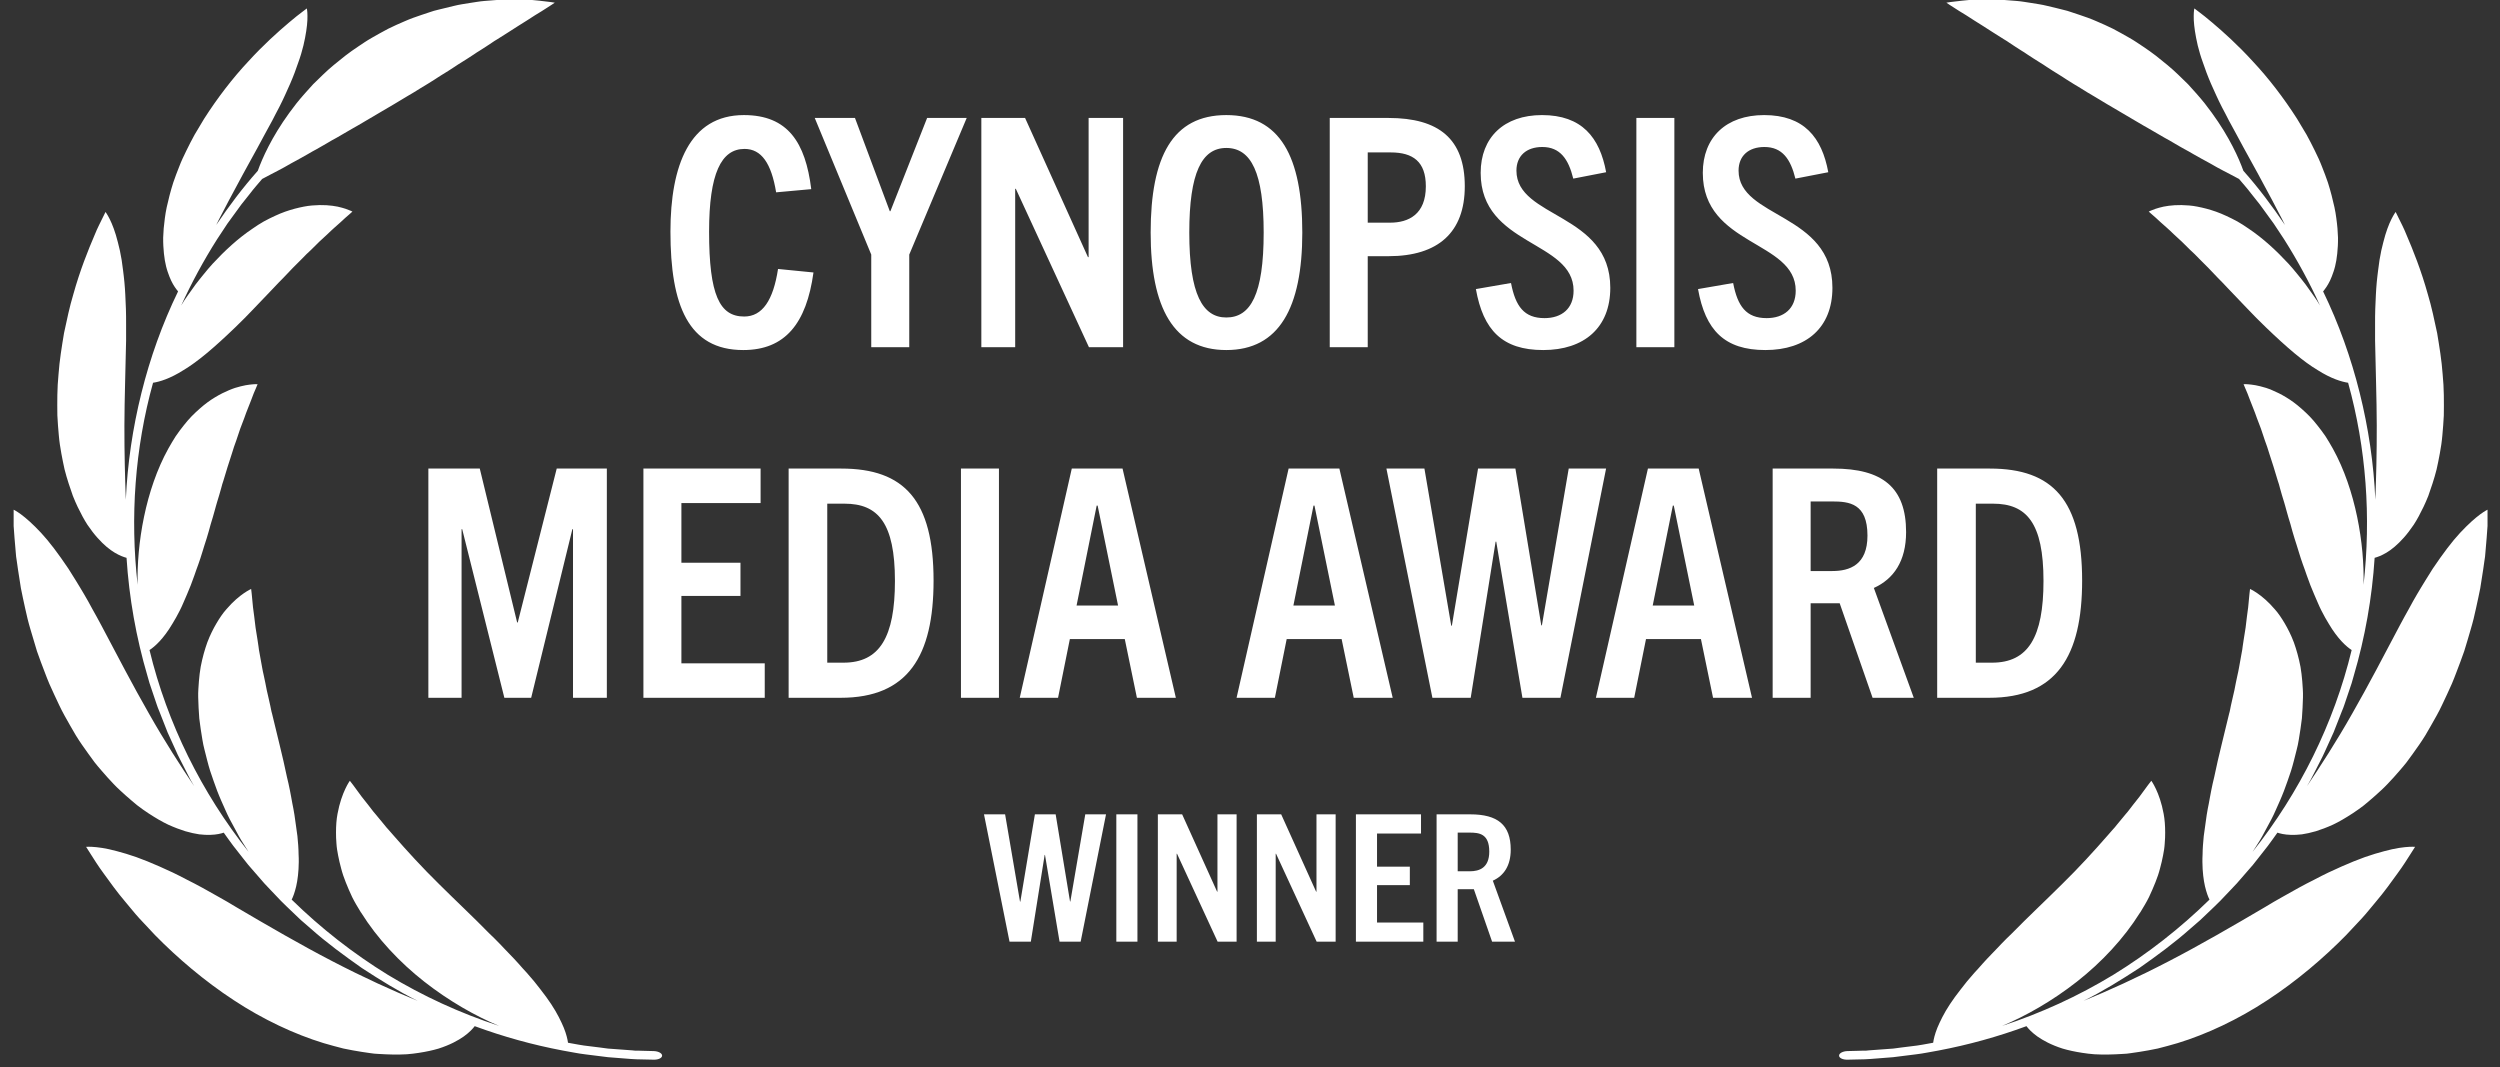
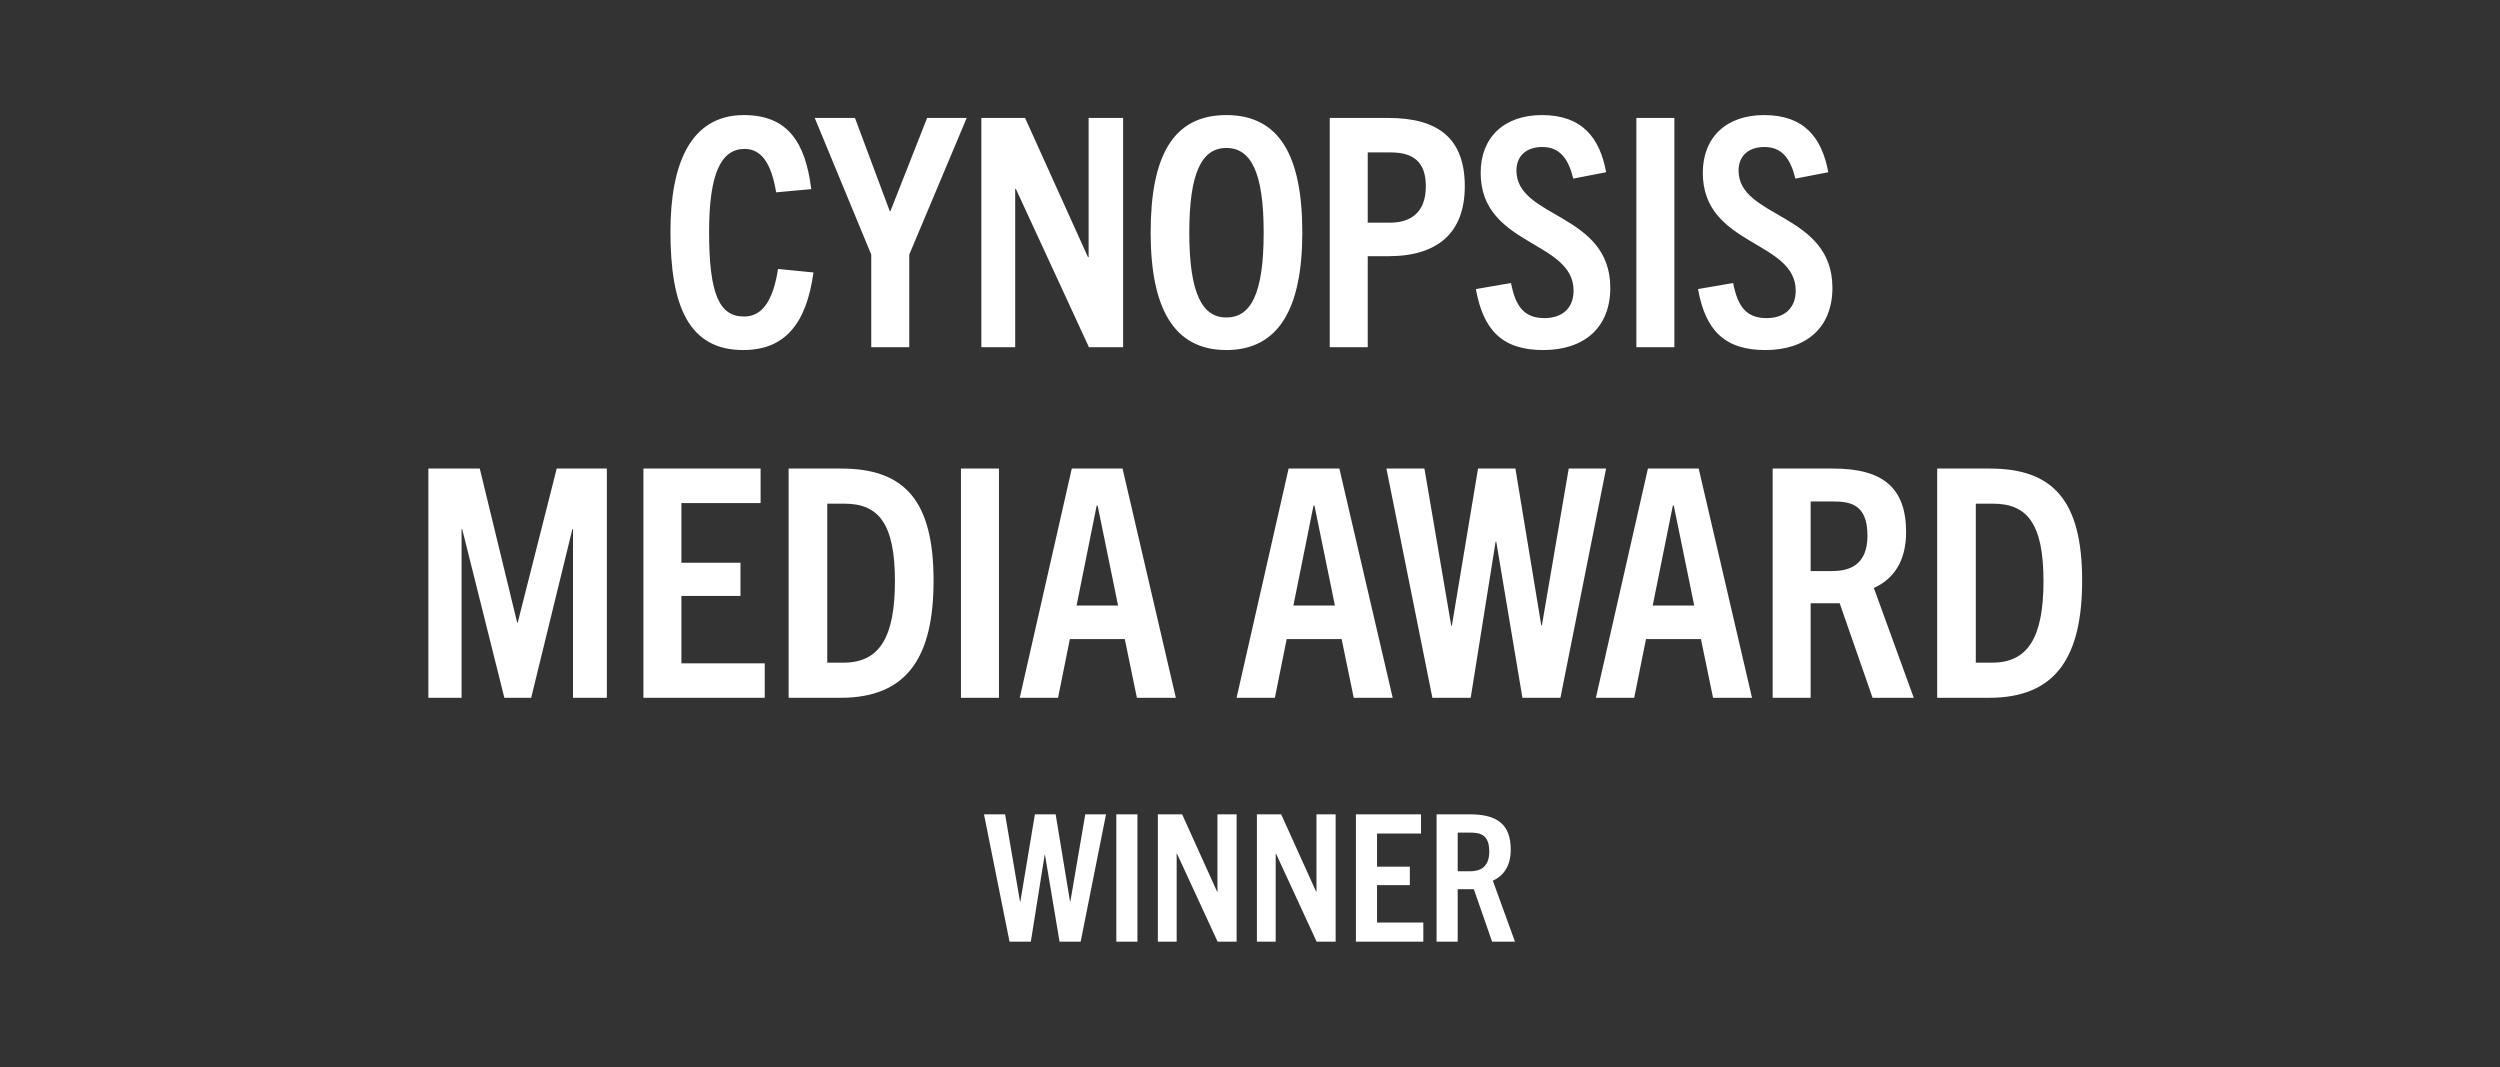
<svg xmlns="http://www.w3.org/2000/svg" width="164" height="70" viewBox="0 0 164 70" fill="none">
  <rect x="0" y="0" width="164" height="70" fill="#333333" stroke="none" />
  <g clip-path="url(#clip0_275_20)">
-     <path d="M23.695 59.875C24.747 61.562 26.213 63.127 27.831 64.396C29.448 65.664 31.188 66.653 32.741 67.299C30.193 66.467 27.744 65.344 25.451 63.953C23.171 62.551 21.047 60.888 19.134 59.014C19.227 58.834 19.331 58.555 19.43 58.142C19.523 57.734 19.593 57.199 19.599 56.548C19.599 56.385 19.599 56.216 19.587 56.036C19.587 55.855 19.576 55.663 19.564 55.465C19.541 55.07 19.494 54.645 19.419 54.186C19.36 53.714 19.285 53.214 19.174 52.685C19.145 52.551 19.122 52.417 19.099 52.272C19.07 52.132 19.046 51.987 19.017 51.841C18.959 51.55 18.895 51.254 18.819 50.951C18.546 49.613 18.174 48.211 17.848 46.821L17.813 46.693L17.784 46.559L17.731 46.297C17.691 46.122 17.656 45.954 17.615 45.779C17.574 45.61 17.534 45.442 17.499 45.273C17.464 45.104 17.435 44.936 17.4 44.767C17.365 44.598 17.33 44.435 17.295 44.272C17.26 44.109 17.22 43.952 17.196 43.789C17.144 43.469 17.086 43.155 17.027 42.853C17.016 42.777 16.998 42.702 16.987 42.632C16.975 42.556 16.963 42.48 16.958 42.411C16.934 42.265 16.917 42.12 16.894 41.98C16.853 41.701 16.801 41.433 16.766 41.177C16.713 40.665 16.643 40.218 16.597 39.839C16.533 39.083 16.475 38.635 16.475 38.635C16.475 38.635 16.289 38.717 15.992 38.92C15.695 39.124 15.288 39.455 14.846 39.973C14.735 40.101 14.619 40.241 14.514 40.398C14.409 40.549 14.305 40.712 14.2 40.892C13.991 41.247 13.781 41.66 13.601 42.137C13.432 42.608 13.281 43.138 13.165 43.743C13.112 44.045 13.077 44.36 13.048 44.691C13.037 44.86 13.019 45.029 13.013 45.203C13.002 45.378 12.996 45.558 13.002 45.744C13.013 46.198 13.037 46.658 13.072 47.123C13.124 47.583 13.2 48.048 13.275 48.513L13.339 48.862L13.421 49.206C13.479 49.433 13.537 49.665 13.595 49.892C13.659 50.119 13.711 50.352 13.787 50.573C13.863 50.794 13.938 51.015 14.014 51.236C14.095 51.457 14.171 51.678 14.252 51.894C14.293 52.004 14.334 52.109 14.38 52.213C14.427 52.318 14.473 52.423 14.514 52.528C14.607 52.737 14.7 52.941 14.788 53.144C14.881 53.348 14.968 53.551 15.073 53.743C15.276 54.127 15.48 54.506 15.678 54.866C15.777 55.053 15.887 55.215 15.992 55.384C16.097 55.553 16.201 55.716 16.306 55.879C13.229 51.998 10.971 47.46 9.808 42.643C10.139 42.428 10.721 41.922 11.315 40.91C11.472 40.654 11.634 40.369 11.792 40.055C11.873 39.898 11.949 39.729 12.024 39.554C12.106 39.38 12.176 39.194 12.263 39.002C12.431 38.612 12.6 38.193 12.757 37.733C12.827 37.506 12.926 37.262 13.013 37.012C13.101 36.762 13.188 36.506 13.269 36.232C13.351 35.936 13.461 35.633 13.554 35.325C13.647 35.017 13.741 34.702 13.822 34.388C13.921 34.074 14.014 33.754 14.101 33.434C14.148 33.277 14.183 33.114 14.235 32.957L14.38 32.48C14.427 32.323 14.473 32.166 14.514 32.009L14.578 31.77L14.654 31.538C14.753 31.229 14.846 30.921 14.933 30.618C15.026 30.316 15.131 30.025 15.218 29.734C15.265 29.589 15.306 29.449 15.352 29.309C15.404 29.17 15.451 29.036 15.497 28.902C15.591 28.634 15.678 28.373 15.759 28.123C15.852 27.878 15.945 27.64 16.027 27.419C16.178 26.971 16.353 26.581 16.475 26.249C16.539 26.086 16.597 25.935 16.643 25.807C16.696 25.679 16.742 25.569 16.783 25.481C16.859 25.301 16.899 25.202 16.899 25.202C16.899 25.202 16.713 25.191 16.387 25.231C16.225 25.249 16.021 25.284 15.794 25.342C15.678 25.371 15.556 25.406 15.422 25.446C15.294 25.487 15.16 25.54 15.02 25.598C14.741 25.714 14.433 25.865 14.107 26.063C13.775 26.261 13.444 26.505 13.101 26.808C12.926 26.959 12.752 27.128 12.571 27.308C12.391 27.488 12.228 27.692 12.053 27.907C11.879 28.123 11.704 28.361 11.53 28.611C11.367 28.867 11.204 29.141 11.041 29.431C9.54 32.143 8.964 35.674 9.028 38.362C8.528 33.934 8.848 29.408 10.04 25.109C10.465 25.045 11.158 24.841 12.042 24.277C12.961 23.73 14.037 22.817 15.428 21.479C16.265 20.682 17.097 19.763 17.953 18.884L18.267 18.552C18.371 18.442 18.482 18.337 18.587 18.227C18.796 18.012 19.006 17.796 19.203 17.581C19.413 17.377 19.616 17.174 19.814 16.97C19.913 16.871 20.006 16.767 20.105 16.673C20.204 16.58 20.303 16.487 20.402 16.394C20.594 16.208 20.774 16.028 20.949 15.853C21.129 15.684 21.303 15.527 21.466 15.376C21.629 15.225 21.775 15.074 21.926 14.946C22.071 14.818 22.205 14.695 22.333 14.585C22.578 14.364 22.764 14.178 22.909 14.067C23.043 13.951 23.119 13.881 23.119 13.881C23.119 13.881 22.973 13.8 22.682 13.701C22.537 13.654 22.362 13.602 22.147 13.555C21.938 13.514 21.693 13.479 21.414 13.462C21.135 13.445 20.821 13.45 20.471 13.479C20.384 13.485 20.297 13.497 20.204 13.509C20.117 13.52 20.024 13.538 19.93 13.555C19.744 13.59 19.547 13.637 19.343 13.689C19.139 13.741 18.924 13.811 18.703 13.887C18.482 13.962 18.261 14.061 18.028 14.166C17.795 14.271 17.557 14.393 17.307 14.527C17.062 14.666 16.818 14.823 16.568 14.998C15.62 15.632 14.747 16.441 13.944 17.308C13.746 17.523 13.56 17.75 13.374 17.977C13.281 18.087 13.188 18.203 13.101 18.314C13.008 18.424 12.92 18.541 12.833 18.657C12.664 18.89 12.501 19.123 12.338 19.349C12.257 19.466 12.181 19.582 12.1 19.693C12.024 19.809 11.954 19.925 11.885 20.042C12.571 18.541 13.357 17.092 14.241 15.696L14.921 14.666L15.649 13.666C15.765 13.497 15.893 13.334 16.021 13.177L16.405 12.694C16.533 12.531 16.655 12.368 16.795 12.211L17.196 11.74C17.365 11.653 17.574 11.542 17.813 11.414C18.057 11.286 18.337 11.147 18.639 10.978C18.79 10.896 18.947 10.803 19.11 10.71C19.273 10.617 19.453 10.524 19.634 10.425C19.814 10.326 20 10.222 20.192 10.111C20.285 10.059 20.384 10.001 20.483 9.942C20.582 9.89 20.687 9.832 20.791 9.774C20.995 9.657 21.21 9.541 21.42 9.413C21.524 9.349 21.635 9.285 21.746 9.221C21.856 9.157 21.973 9.099 22.083 9.035C22.31 8.907 22.543 8.773 22.775 8.633C22.892 8.564 23.014 8.494 23.136 8.424C23.258 8.354 23.38 8.284 23.503 8.215C24.48 7.627 25.556 7.022 26.679 6.335C26.993 6.155 27.307 5.963 27.61 5.771C27.918 5.585 28.221 5.405 28.517 5.213C28.669 5.12 28.808 5.015 28.959 4.928C29.111 4.84 29.256 4.747 29.402 4.654C29.547 4.561 29.692 4.468 29.832 4.375C29.902 4.328 29.972 4.282 30.042 4.235C30.111 4.189 30.181 4.148 30.257 4.101C30.542 3.927 30.815 3.747 31.083 3.572C31.153 3.526 31.217 3.485 31.281 3.438C31.351 3.398 31.415 3.357 31.479 3.316C31.612 3.235 31.74 3.147 31.868 3.066C31.996 2.984 32.124 2.897 32.246 2.816C32.369 2.734 32.491 2.647 32.619 2.577C32.863 2.426 33.102 2.275 33.328 2.129C33.776 1.827 34.201 1.582 34.574 1.338C34.76 1.216 34.934 1.105 35.097 1.001C35.26 0.902 35.411 0.809 35.545 0.727C36.086 0.39 36.394 0.175 36.394 0.175C36.394 0.175 36.034 0.111 35.388 0.047C35.225 0.029 35.045 0.012 34.847 -0.006C34.649 -0.017 34.44 -0.023 34.207 -0.029C33.753 -0.035 33.224 -0.052 32.66 -0.006C32.374 0.012 32.078 0.035 31.764 0.064C31.607 0.076 31.449 0.099 31.292 0.122C31.135 0.145 30.972 0.169 30.804 0.198C30.641 0.227 30.472 0.25 30.303 0.279C30.216 0.297 30.135 0.308 30.047 0.326C29.96 0.343 29.879 0.361 29.791 0.384C29.448 0.465 29.093 0.547 28.738 0.64C28.651 0.663 28.558 0.687 28.465 0.71C28.378 0.739 28.285 0.768 28.197 0.797C28.017 0.855 27.837 0.919 27.656 0.977C27.476 1.041 27.29 1.105 27.104 1.169C26.918 1.233 26.737 1.315 26.557 1.39C26.19 1.548 25.818 1.71 25.457 1.891C25.097 2.083 24.736 2.281 24.375 2.49C24.218 2.577 24.067 2.676 23.921 2.769C23.776 2.868 23.631 2.961 23.485 3.06C23.2 3.258 22.915 3.444 22.653 3.654C22.13 4.067 21.629 4.468 21.187 4.899C20.966 5.108 20.751 5.317 20.541 5.527C20.343 5.742 20.152 5.957 19.965 6.167C19.785 6.376 19.605 6.58 19.442 6.789C19.279 6.999 19.128 7.202 18.976 7.406C17.807 9.017 17.202 10.396 16.911 11.205C15.916 12.322 15.02 13.52 14.183 14.759C14.433 14.236 14.735 13.712 15.015 13.148C15.311 12.589 15.62 12.019 15.934 11.438C16.259 10.867 16.568 10.262 16.899 9.681C17.062 9.384 17.22 9.081 17.382 8.785C17.545 8.494 17.708 8.197 17.865 7.9C17.941 7.749 18.017 7.604 18.092 7.458C18.168 7.319 18.243 7.179 18.313 7.039C18.453 6.76 18.587 6.493 18.703 6.231C18.819 5.969 18.936 5.719 19.04 5.48C19.145 5.242 19.238 5.003 19.326 4.776C19.413 4.549 19.488 4.328 19.558 4.125C19.634 3.921 19.698 3.723 19.756 3.531C19.872 3.147 19.954 2.798 20.012 2.484C20.134 1.856 20.175 1.379 20.169 1.053C20.169 0.727 20.128 0.553 20.128 0.553C20.128 0.553 20.018 0.64 19.814 0.791C19.61 0.948 19.314 1.169 18.959 1.478C18.249 2.077 17.278 2.944 16.283 4.037C15.276 5.108 14.264 6.423 13.391 7.79C13.176 8.139 12.973 8.488 12.769 8.831C12.571 9.18 12.397 9.541 12.222 9.89C12.135 10.065 12.053 10.239 11.972 10.414C11.89 10.588 11.821 10.768 11.751 10.943C11.611 11.292 11.483 11.635 11.367 11.973C11.181 12.555 11.047 13.101 10.936 13.596C10.878 13.84 10.849 14.09 10.814 14.317C10.785 14.55 10.756 14.771 10.739 14.98C10.721 15.19 10.71 15.393 10.704 15.585C10.704 15.777 10.704 15.964 10.715 16.138C10.733 16.487 10.768 16.801 10.814 17.081C10.838 17.22 10.867 17.348 10.896 17.476C10.931 17.604 10.96 17.721 11 17.831C11.07 18.052 11.152 18.238 11.227 18.407C11.384 18.739 11.553 18.96 11.681 19.117C10.646 21.246 9.848 23.486 9.278 25.778C8.708 28.07 8.359 30.421 8.254 32.782C8.202 31.38 8.156 29.705 8.161 27.907C8.167 26.116 8.237 24.213 8.272 22.346C8.272 22.16 8.272 21.973 8.272 21.793C8.272 21.613 8.272 21.432 8.272 21.264C8.272 20.92 8.272 20.589 8.26 20.269C8.249 19.949 8.231 19.64 8.22 19.349C8.208 19.059 8.185 18.779 8.161 18.512C8.138 18.244 8.103 17.988 8.074 17.744C8.045 17.505 8.016 17.273 7.981 17.057C7.911 16.621 7.824 16.231 7.731 15.888C7.562 15.207 7.364 14.707 7.201 14.381C7.039 14.056 6.922 13.904 6.922 13.904C6.922 13.904 6.852 14.044 6.724 14.306C6.66 14.434 6.585 14.597 6.492 14.777C6.445 14.87 6.399 14.969 6.352 15.074C6.306 15.178 6.253 15.295 6.207 15.417C5.794 16.377 5.247 17.732 4.805 19.326C4.566 20.117 4.386 20.979 4.2 21.851C4.054 22.735 3.903 23.643 3.839 24.556C3.746 25.464 3.752 26.377 3.763 27.25C3.787 27.692 3.816 28.123 3.856 28.536C3.88 28.745 3.891 28.949 3.926 29.152C3.955 29.356 3.99 29.554 4.025 29.752C4.089 30.118 4.165 30.461 4.234 30.787C4.316 31.113 4.409 31.421 4.502 31.712C4.595 32.003 4.688 32.276 4.781 32.532C4.88 32.788 4.991 33.027 5.095 33.254C5.311 33.702 5.52 34.092 5.735 34.423C5.962 34.755 6.178 35.04 6.393 35.278C6.817 35.755 7.196 36.058 7.527 36.256C7.859 36.453 8.126 36.547 8.301 36.593C8.47 39.217 8.929 41.817 9.674 44.342L9.808 44.813L9.965 45.279L10.279 46.21L10.361 46.442L10.454 46.669L10.634 47.129L10.995 48.048L11.402 48.944L11.605 49.392C11.64 49.468 11.669 49.543 11.71 49.613L11.821 49.834L12.269 50.712C12.344 50.858 12.414 51.003 12.495 51.149L12.74 51.574C11.867 50.276 10.803 48.636 9.767 46.803C8.72 44.976 7.673 42.963 6.637 41.003C6.445 40.636 6.242 40.281 6.055 39.944C5.875 39.607 5.695 39.281 5.514 38.978C5.427 38.827 5.334 38.676 5.247 38.53C5.154 38.385 5.066 38.239 4.985 38.1C4.816 37.821 4.653 37.559 4.49 37.309C3.816 36.308 3.234 35.534 2.693 34.953C2.425 34.662 2.169 34.417 1.954 34.219C1.739 34.022 1.541 33.865 1.378 33.742C1.052 33.504 0.86 33.417 0.86 33.417C0.86 33.417 0.86 33.591 0.872 33.917C0.872 34.243 0.907 34.708 0.953 35.296C0.977 35.587 1.006 35.907 1.035 36.256C1.041 36.343 1.052 36.43 1.058 36.517C1.07 36.605 1.081 36.698 1.099 36.791C1.128 36.977 1.151 37.163 1.18 37.361C1.238 37.751 1.302 38.164 1.372 38.589C1.454 39.013 1.553 39.455 1.651 39.909C1.704 40.136 1.756 40.363 1.809 40.596C1.861 40.828 1.936 41.061 2 41.294C2.134 41.765 2.28 42.242 2.425 42.719C2.594 43.196 2.768 43.673 2.955 44.15C3.001 44.267 3.048 44.389 3.094 44.511C3.141 44.633 3.187 44.749 3.24 44.866C3.344 45.099 3.449 45.331 3.56 45.57C3.67 45.802 3.775 46.035 3.885 46.262L4.054 46.605L4.234 46.943C4.479 47.385 4.729 47.821 4.979 48.246C5.235 48.665 5.52 49.06 5.794 49.444C5.933 49.636 6.067 49.822 6.207 50.009C6.346 50.189 6.498 50.363 6.643 50.532C6.922 50.858 7.19 51.155 7.457 51.434C7.585 51.574 7.725 51.702 7.859 51.83C7.993 51.958 8.126 52.074 8.254 52.19C8.516 52.423 8.766 52.632 9.005 52.83C9.249 53.022 9.499 53.191 9.732 53.348C10.203 53.656 10.628 53.906 11.035 54.098C11.448 54.285 11.821 54.424 12.158 54.529C12.495 54.628 12.798 54.692 13.072 54.733C13.345 54.767 13.589 54.773 13.799 54.767C14.218 54.756 14.508 54.68 14.677 54.622C14.887 54.907 15.084 55.204 15.3 55.483L15.957 56.321L16.289 56.74L16.638 57.141L17.336 57.944C17.574 58.206 17.825 58.456 18.069 58.718C18.313 58.974 18.552 59.235 18.814 59.474L19.581 60.207L19.773 60.387L19.977 60.562L20.378 60.911C21.437 61.853 22.583 62.691 23.741 63.505C24.928 64.279 26.132 65.03 27.4 65.658C25.8 65.007 23.852 64.122 21.804 63.057C19.75 61.993 17.603 60.748 15.509 59.515C14.724 59.032 13.962 58.63 13.281 58.24C12.932 58.048 12.594 57.874 12.269 57.711C11.949 57.542 11.64 57.385 11.338 57.24C10.122 56.67 9.121 56.257 8.272 56.007C7.841 55.884 7.481 55.78 7.155 55.71C6.835 55.64 6.556 55.599 6.335 55.576C5.887 55.529 5.648 55.553 5.648 55.553C5.648 55.553 5.753 55.721 5.951 56.03C6.148 56.338 6.422 56.786 6.817 57.321C7.207 57.857 7.661 58.502 8.237 59.177C8.377 59.346 8.522 59.52 8.673 59.701C8.825 59.881 8.97 60.062 9.139 60.242C9.47 60.602 9.814 60.969 10.174 61.347C11.634 62.837 13.415 64.355 15.335 65.612C17.248 66.874 19.32 67.846 21.222 68.427C21.676 68.561 22.112 68.677 22.525 68.782C22.944 68.869 23.345 68.945 23.729 69.003C23.921 69.032 24.108 69.061 24.288 69.085C24.375 69.096 24.468 69.108 24.555 69.12C24.643 69.131 24.736 69.131 24.817 69.137C25.166 69.16 25.492 69.172 25.806 69.178C26.115 69.178 26.411 69.178 26.685 69.16C26.964 69.137 27.226 69.108 27.476 69.067C27.971 68.992 28.395 68.898 28.767 68.788C29.518 68.549 30.053 68.253 30.425 67.991C30.798 67.723 31.019 67.479 31.141 67.316C33.02 68.008 34.952 68.544 36.918 68.916L37.657 69.05L38.029 69.114C38.151 69.137 38.279 69.149 38.401 69.166C38.896 69.23 39.396 69.294 39.891 69.352L41.386 69.469C41.636 69.492 41.886 69.492 42.136 69.498L42.887 69.515C43.189 69.521 43.434 69.405 43.434 69.248C43.434 69.09 43.189 68.963 42.893 68.951L42.183 68.933L41.828 68.922H41.654L41.479 68.904L40.065 68.8L39.891 68.788L39.716 68.765L39.367 68.718L38.663 68.631C38.192 68.584 37.727 68.485 37.261 68.404C37.232 68.183 37.157 67.851 36.988 67.427C36.901 67.211 36.79 66.984 36.656 66.717C36.522 66.455 36.354 66.17 36.156 65.868C35.958 65.565 35.725 65.251 35.458 64.908C35.196 64.558 34.894 64.192 34.556 63.814C34.469 63.721 34.382 63.628 34.294 63.529C34.207 63.43 34.114 63.325 34.021 63.22C33.835 63.011 33.637 62.802 33.433 62.592C33.328 62.482 33.224 62.383 33.119 62.266C33.014 62.15 32.904 62.039 32.793 61.923C32.572 61.69 32.334 61.458 32.089 61.225C31.054 60.166 29.902 59.09 28.808 58.002C27.709 56.926 26.691 55.809 25.818 54.808C25.707 54.686 25.603 54.564 25.498 54.442C25.446 54.383 25.393 54.325 25.341 54.267C25.294 54.203 25.242 54.145 25.195 54.087C25.003 53.848 24.817 53.621 24.637 53.412C24.59 53.359 24.55 53.307 24.503 53.255C24.462 53.202 24.422 53.15 24.381 53.098C24.299 52.993 24.224 52.894 24.148 52.795C23.997 52.603 23.857 52.429 23.729 52.266C23.252 51.597 22.95 51.219 22.95 51.219C22.95 51.219 22.816 51.399 22.647 51.76C22.479 52.12 22.275 52.656 22.141 53.389C22.071 53.761 22.042 54.157 22.042 54.616C22.042 54.843 22.048 55.081 22.071 55.337C22.083 55.465 22.089 55.593 22.112 55.727C22.13 55.855 22.153 55.989 22.182 56.123C22.234 56.391 22.298 56.676 22.38 56.972C22.42 57.118 22.461 57.275 22.514 57.426C22.566 57.577 22.624 57.729 22.682 57.88C22.804 58.188 22.944 58.514 23.101 58.846C23.264 59.177 23.462 59.503 23.671 59.846L23.695 59.875Z" fill="white" style="fill:white;fill-opacity:1;" />
-   </g>
+     </g>
  <path d="M51.039 17.644L53.364 17.874C52.903 21.225 51.5 22.963 48.757 22.963C45.154 22.963 43.981 20.031 43.981 15.194C43.981 10.858 45.238 7.549 48.798 7.549C51.689 7.549 52.84 9.35 53.218 12.408L50.914 12.617C50.6 10.711 49.95 9.769 48.84 9.769C47.311 9.769 46.516 11.382 46.516 15.194C46.516 19.361 47.207 20.764 48.819 20.764C50.013 20.764 50.725 19.696 51.039 17.644ZM59.647 22.775H57.154V16.701L53.447 7.738H56.086L58.369 13.853H58.411L60.819 7.738H63.416L59.647 16.701V22.775ZM73.675 22.775H71.434L66.638 12.387H66.596V22.775H64.376V7.738H67.245L71.371 16.869H71.413V7.738H73.675V22.775ZM80.446 22.963C76.991 22.963 75.483 20.199 75.483 15.256C75.483 10.272 76.928 7.549 80.446 7.549C83.965 7.549 85.431 10.272 85.431 15.256C85.431 20.199 83.902 22.963 80.446 22.963ZM80.446 20.827C82.038 20.827 82.897 19.319 82.897 15.256C82.897 11.34 82.08 9.706 80.446 9.706C78.834 9.706 78.017 11.34 78.017 15.256C78.017 19.319 78.897 20.827 80.446 20.827ZM89.723 22.775H87.231V7.738H91.085C94.394 7.738 96.09 9.12 96.09 12.22C96.09 15.235 94.352 16.806 91.085 16.806H89.723V22.775ZM89.723 14.607H91.189C92.404 14.607 93.535 14.062 93.535 12.22C93.535 10.607 92.697 9.999 91.231 9.999H89.723V14.607ZM105.363 11.298L103.206 11.717C102.892 10.439 102.347 9.643 101.174 9.643C100.127 9.643 99.478 10.23 99.478 11.193C99.478 14.335 105.635 13.958 105.635 18.88C105.635 21.497 103.918 22.963 101.237 22.963C98.556 22.963 97.3 21.665 96.818 18.963L99.122 18.565C99.415 20.094 99.981 20.869 101.321 20.869C102.452 20.869 103.227 20.241 103.227 19.068C103.227 15.759 97.132 16.157 97.132 11.34C97.132 9.015 98.661 7.549 101.154 7.549C103.771 7.549 104.944 9.015 105.363 11.298ZM109.838 22.775H107.346V7.738H109.838V22.775ZM119.935 11.298L117.778 11.717C117.464 10.439 116.919 9.643 115.746 9.643C114.699 9.643 114.05 10.23 114.05 11.193C114.05 14.335 120.207 13.958 120.207 18.88C120.207 21.497 118.49 22.963 115.809 22.963C113.128 22.963 111.872 21.665 111.39 18.963L113.694 18.565C113.987 20.094 114.553 20.869 115.893 20.869C117.024 20.869 117.799 20.241 117.799 19.068C117.799 15.759 111.704 16.157 111.704 11.34C111.704 9.015 113.233 7.549 115.725 7.549C118.343 7.549 119.516 9.015 119.935 11.298Z" fill="white" style="fill:white;fill-opacity:1;" />
  <path d="M39.809 45.775H37.589V34.717H37.547L34.845 45.775H33.086L30.321 34.717H30.279V45.775H28.101V30.738H31.473L33.924 40.832H33.965L36.521 30.738H39.809V45.775ZM50.167 45.775H42.208V30.738H49.895V32.999H44.7V36.916H48.575V39.094H44.7V43.513H50.167V45.775ZM55.148 45.775H51.734V30.738H55.19C59.336 30.738 61.242 32.832 61.242 38.089C61.242 43.031 59.567 45.775 55.148 45.775ZM54.268 43.471H55.336C57.703 43.471 58.708 41.796 58.708 38.11C58.708 34.298 57.598 33.041 55.399 33.041H54.268V43.471ZM65.531 45.775H63.039V30.738H65.531V45.775ZM77.136 45.775H74.581L73.785 41.921H70.183L69.408 45.775H66.895L70.309 30.738H73.639L77.136 45.775ZM71.942 33.167L70.623 39.722H73.345L72.005 33.167H71.942ZM91.361 45.775H88.805L88.01 41.921H84.407L83.632 45.775H81.119L84.533 30.738H87.863L91.361 45.775ZM86.166 33.167L84.847 39.722H87.57L86.229 33.167H86.166ZM102.364 45.775H99.871L98.154 35.534H98.112L96.478 45.775H93.965L90.949 30.738H93.442L95.201 41.042H95.243L96.96 30.738H99.411L101.107 41.021H101.149L102.908 30.738H105.359L102.364 45.775ZM114.932 45.775H112.376L111.581 41.921H107.978L107.203 45.775H104.69L108.104 30.738H111.434L114.932 45.775ZM109.738 33.167L108.418 39.722H111.141L109.8 33.167H109.738ZM125.543 45.775H122.841L120.684 39.576H118.778V45.775H116.286V30.738H120.265C123.49 30.738 125.04 31.973 125.04 34.905C125.04 36.811 124.223 37.984 122.925 38.57L125.543 45.775ZM118.778 37.46H120.202C121.333 37.46 122.506 37.062 122.506 35.136C122.506 33.02 121.312 32.895 120.181 32.895H118.778V37.46ZM130.493 45.775H127.079V30.738H130.535C134.682 30.738 136.588 32.832 136.588 38.089C136.588 43.031 134.912 45.775 130.493 45.775ZM129.613 43.471H130.681C133.048 43.471 134.053 41.796 134.053 38.11C134.053 34.298 132.943 33.041 130.744 33.041H129.613V43.471Z" fill="white" style="fill:white;fill-opacity:1;" />
  <path d="M70.891 61.775H69.507L68.552 56.085H68.529L67.622 61.775H66.225L64.55 53.421H65.935L66.912 59.145H66.935L67.889 53.421H69.251L70.193 59.134H70.216L71.194 53.421H72.555L70.891 61.775ZM74.616 61.775H73.231V53.421H74.616V61.775ZM81.121 61.775H79.876L77.212 56.004H77.189V61.775H75.955V53.421H77.549L79.842 58.494H79.865V53.421H81.121V61.775ZM87.618 61.775H86.373L83.708 56.004H83.685V61.775H82.452V53.421H84.046L86.338 58.494H86.361V53.421H87.618V61.775ZM93.37 61.775H88.948V53.421H93.218V54.678H90.333V56.853H92.485V58.063H90.333V60.518H93.37V61.775ZM99.383 61.775H97.882L96.684 58.331H95.625V61.775H94.24V53.421H96.451C98.243 53.421 99.104 54.107 99.104 55.736C99.104 56.795 98.65 57.447 97.929 57.773L99.383 61.775ZM95.625 57.156H96.416C97.044 57.156 97.696 56.935 97.696 55.864C97.696 54.689 97.033 54.619 96.404 54.619H95.625V57.156Z" fill="white" style="fill:white;fill-opacity:1;" />
  <g clip-path="url(#clip1_275_20)">
-     <path d="M140.382 59.875C139.329 61.562 137.863 63.127 136.246 64.396C134.629 65.664 132.889 66.653 131.336 67.299C133.884 66.467 136.333 65.344 138.625 63.953C140.906 62.551 143.029 60.888 144.943 59.014C144.85 58.834 144.746 58.555 144.647 58.142C144.554 57.734 144.484 57.199 144.478 56.548C144.478 56.385 144.478 56.216 144.49 56.036C144.49 55.855 144.501 55.663 144.513 55.465C144.536 55.07 144.583 54.645 144.658 54.186C144.716 53.714 144.792 53.214 144.903 52.685C144.932 52.551 144.955 52.417 144.978 52.272C145.007 52.132 145.031 51.987 145.06 51.841C145.118 51.55 145.182 51.254 145.258 50.951C145.531 49.613 145.903 48.211 146.229 46.821L146.264 46.693L146.293 46.559L146.345 46.297C146.386 46.122 146.421 45.954 146.462 45.779C146.503 45.61 146.543 45.442 146.578 45.273C146.613 45.104 146.642 44.936 146.677 44.767C146.712 44.598 146.747 44.435 146.782 44.272C146.817 44.109 146.857 43.952 146.881 43.789C146.933 43.469 146.991 43.155 147.049 42.853C147.061 42.777 147.078 42.702 147.09 42.632C147.102 42.556 147.113 42.48 147.119 42.411C147.142 42.265 147.16 42.12 147.183 41.98C147.224 41.701 147.276 41.433 147.311 41.177C147.364 40.665 147.433 40.218 147.48 39.839C147.544 39.083 147.602 38.635 147.602 38.635C147.602 38.635 147.788 38.717 148.085 38.92C148.382 39.124 148.789 39.455 149.231 39.973C149.342 40.101 149.458 40.241 149.563 40.398C149.667 40.549 149.772 40.712 149.877 40.892C150.086 41.247 150.296 41.66 150.476 42.137C150.645 42.608 150.796 43.138 150.912 43.743C150.965 44.045 151 44.36 151.029 44.691C151.04 44.86 151.058 45.029 151.064 45.203C151.075 45.378 151.081 45.558 151.075 45.744C151.064 46.198 151.04 46.658 151.005 47.123C150.953 47.583 150.877 48.048 150.802 48.513L150.738 48.862L150.656 49.206C150.598 49.433 150.54 49.665 150.482 49.892C150.418 50.119 150.365 50.352 150.29 50.573C150.214 50.794 150.139 51.015 150.063 51.236C149.981 51.457 149.906 51.678 149.824 51.894C149.784 52.004 149.743 52.109 149.696 52.213C149.65 52.318 149.603 52.423 149.563 52.528C149.47 52.737 149.376 52.941 149.289 53.144C149.196 53.348 149.109 53.551 149.004 53.743C148.8 54.127 148.597 54.506 148.399 54.866C148.3 55.053 148.19 55.215 148.085 55.384C147.98 55.553 147.875 55.716 147.771 55.879C150.848 51.998 153.106 47.46 154.269 42.643C153.937 42.428 153.356 41.922 152.762 40.91C152.605 40.654 152.442 40.369 152.285 40.055C152.204 39.898 152.128 39.729 152.053 39.554C151.971 39.38 151.901 39.194 151.814 39.002C151.645 38.612 151.477 38.193 151.32 37.733C151.25 37.506 151.151 37.262 151.064 37.012C150.976 36.762 150.889 36.506 150.808 36.232C150.726 35.936 150.616 35.633 150.523 35.325C150.429 35.017 150.336 34.702 150.255 34.388C150.156 34.074 150.063 33.754 149.976 33.434C149.929 33.277 149.894 33.114 149.842 32.957L149.696 32.48C149.65 32.323 149.603 32.166 149.563 32.009L149.499 31.77L149.423 31.538C149.324 31.229 149.231 30.921 149.144 30.618C149.051 30.316 148.946 30.025 148.859 29.734C148.812 29.589 148.771 29.449 148.725 29.309C148.672 29.17 148.626 29.036 148.579 28.902C148.486 28.634 148.399 28.373 148.318 28.123C148.225 27.878 148.131 27.64 148.05 27.419C147.899 26.971 147.724 26.581 147.602 26.249C147.538 26.086 147.48 25.935 147.433 25.807C147.381 25.679 147.334 25.569 147.294 25.481C147.218 25.301 147.177 25.202 147.177 25.202C147.177 25.202 147.364 25.191 147.689 25.231C147.852 25.249 148.056 25.284 148.283 25.342C148.399 25.371 148.521 25.406 148.655 25.446C148.783 25.487 148.917 25.54 149.056 25.598C149.336 25.714 149.644 25.865 149.97 26.063C150.301 26.261 150.633 26.505 150.976 26.808C151.151 26.959 151.325 27.128 151.506 27.308C151.686 27.488 151.849 27.692 152.023 27.907C152.198 28.123 152.373 28.361 152.547 28.611C152.71 28.867 152.873 29.141 153.036 29.431C154.537 32.143 155.113 35.674 155.049 38.362C155.549 33.934 155.229 29.408 154.036 25.109C153.612 25.045 152.919 24.841 152.035 24.277C151.116 23.73 150.04 22.817 148.649 21.479C147.811 20.682 146.98 19.763 146.124 18.884L145.81 18.552C145.705 18.442 145.595 18.337 145.49 18.227C145.281 18.012 145.071 17.796 144.874 17.581C144.664 17.377 144.461 17.174 144.263 16.97C144.164 16.871 144.071 16.767 143.972 16.673C143.873 16.58 143.774 16.487 143.675 16.394C143.483 16.208 143.303 16.028 143.128 15.853C142.948 15.684 142.773 15.527 142.61 15.376C142.448 15.225 142.302 15.074 142.151 14.946C142.005 14.818 141.872 14.695 141.744 14.585C141.499 14.364 141.313 14.178 141.168 14.067C141.034 13.951 140.958 13.881 140.958 13.881C140.958 13.881 141.104 13.8 141.395 13.701C141.54 13.654 141.715 13.602 141.93 13.555C142.139 13.514 142.384 13.479 142.663 13.462C142.942 13.445 143.256 13.45 143.605 13.479C143.693 13.485 143.78 13.497 143.873 13.509C143.96 13.52 144.053 13.538 144.146 13.555C144.333 13.59 144.53 13.637 144.734 13.689C144.938 13.741 145.153 13.811 145.374 13.887C145.595 13.962 145.816 14.061 146.049 14.166C146.281 14.271 146.52 14.393 146.77 14.527C147.014 14.666 147.259 14.823 147.509 14.998C148.457 15.632 149.33 16.441 150.133 17.308C150.331 17.523 150.517 17.75 150.703 17.977C150.796 18.087 150.889 18.203 150.976 18.314C151.069 18.424 151.157 18.541 151.244 18.657C151.413 18.89 151.575 19.123 151.738 19.349C151.82 19.466 151.895 19.582 151.977 19.693C152.053 19.809 152.122 19.925 152.192 20.042C151.506 18.541 150.72 17.092 149.836 15.696L149.155 14.666L148.428 13.666C148.312 13.497 148.184 13.334 148.056 13.177L147.672 12.694C147.544 12.531 147.422 12.368 147.282 12.211L146.881 11.74C146.712 11.653 146.503 11.542 146.264 11.414C146.02 11.286 145.74 11.147 145.438 10.978C145.287 10.896 145.13 10.803 144.967 10.71C144.804 10.617 144.623 10.524 144.443 10.425C144.263 10.326 144.077 10.222 143.885 10.111C143.791 10.059 143.693 10.001 143.594 9.942C143.495 9.89 143.39 9.832 143.285 9.774C143.082 9.657 142.866 9.541 142.657 9.413C142.552 9.349 142.442 9.285 142.331 9.221C142.221 9.157 142.104 9.099 141.994 9.035C141.767 8.907 141.534 8.773 141.302 8.633C141.185 8.564 141.063 8.494 140.941 8.424C140.819 8.354 140.696 8.284 140.574 8.215C139.597 7.627 138.521 7.022 137.398 6.335C137.084 6.155 136.77 5.963 136.467 5.771C136.159 5.585 135.856 5.405 135.56 5.213C135.408 5.12 135.269 5.015 135.117 4.928C134.966 4.84 134.821 4.747 134.675 4.654C134.53 4.561 134.384 4.468 134.245 4.375C134.175 4.328 134.105 4.282 134.035 4.235C133.965 4.189 133.896 4.148 133.82 4.101C133.535 3.927 133.262 3.747 132.994 3.572C132.924 3.526 132.86 3.485 132.796 3.438C132.726 3.398 132.662 3.357 132.598 3.316C132.465 3.235 132.337 3.147 132.209 3.066C132.081 2.984 131.953 2.897 131.83 2.816C131.708 2.734 131.586 2.647 131.458 2.577C131.214 2.426 130.975 2.275 130.748 2.129C130.3 1.827 129.876 1.582 129.503 1.338C129.317 1.216 129.143 1.105 128.98 1.001C128.817 0.902 128.666 0.809 128.532 0.727C127.991 0.39 127.682 0.175 127.682 0.175C127.682 0.175 128.043 0.111 128.689 0.047C128.852 0.029 129.032 0.012 129.23 -0.006C129.428 -0.017 129.637 -0.023 129.87 -0.029C130.324 -0.035 130.853 -0.052 131.417 -0.006C131.702 0.012 131.999 0.035 132.313 0.064C132.47 0.076 132.627 0.099 132.784 0.122C132.942 0.145 133.104 0.169 133.273 0.198C133.436 0.227 133.605 0.25 133.773 0.279C133.861 0.297 133.942 0.308 134.029 0.326C134.117 0.343 134.198 0.361 134.285 0.384C134.629 0.465 134.984 0.547 135.338 0.64C135.426 0.663 135.519 0.687 135.612 0.71C135.699 0.739 135.792 0.768 135.879 0.797C136.06 0.855 136.24 0.919 136.421 0.977C136.601 1.041 136.787 1.105 136.973 1.169C137.159 1.233 137.34 1.315 137.52 1.39C137.887 1.548 138.259 1.71 138.62 1.891C138.98 2.083 139.341 2.281 139.702 2.49C139.859 2.577 140.01 2.676 140.155 2.769C140.301 2.868 140.446 2.961 140.592 3.06C140.877 3.258 141.162 3.444 141.424 3.654C141.947 4.067 142.448 4.468 142.89 4.899C143.111 5.108 143.326 5.317 143.536 5.527C143.733 5.742 143.925 5.957 144.111 6.167C144.292 6.376 144.472 6.58 144.635 6.789C144.798 6.999 144.949 7.202 145.1 7.406C146.27 9.017 146.875 10.396 147.166 11.205C148.161 12.322 149.056 13.52 149.894 14.759C149.644 14.236 149.342 13.712 149.062 13.148C148.766 12.589 148.457 12.019 148.143 11.438C147.817 10.867 147.509 10.262 147.177 9.681C147.014 9.384 146.857 9.081 146.694 8.785C146.532 8.494 146.369 8.197 146.212 7.9C146.136 7.749 146.06 7.604 145.985 7.458C145.909 7.319 145.833 7.179 145.764 7.039C145.624 6.76 145.49 6.493 145.374 6.231C145.258 5.969 145.141 5.719 145.036 5.48C144.932 5.242 144.839 5.003 144.751 4.776C144.664 4.549 144.588 4.328 144.519 4.125C144.443 3.921 144.379 3.723 144.321 3.531C144.205 3.147 144.123 2.798 144.065 2.484C143.943 1.856 143.902 1.379 143.908 1.053C143.908 0.727 143.949 0.553 143.949 0.553C143.949 0.553 144.059 0.64 144.263 0.791C144.466 0.948 144.763 1.169 145.118 1.478C145.828 2.077 146.799 2.944 147.794 4.037C148.8 5.108 149.813 6.423 150.685 7.79C150.901 8.139 151.104 8.488 151.308 8.831C151.506 9.18 151.68 9.541 151.855 9.89C151.942 10.065 152.023 10.239 152.105 10.414C152.186 10.588 152.256 10.768 152.326 10.943C152.466 11.292 152.594 11.635 152.71 11.973C152.896 12.555 153.03 13.101 153.14 13.596C153.199 13.84 153.228 14.09 153.263 14.317C153.292 14.55 153.321 14.771 153.338 14.98C153.356 15.19 153.367 15.393 153.373 15.585C153.373 15.777 153.373 15.964 153.362 16.138C153.344 16.487 153.309 16.801 153.263 17.081C153.239 17.22 153.21 17.348 153.181 17.476C153.146 17.604 153.117 17.721 153.076 17.831C153.007 18.052 152.925 18.238 152.85 18.407C152.692 18.739 152.524 18.96 152.396 19.117C153.431 21.246 154.228 23.486 154.798 25.778C155.369 28.07 155.718 30.421 155.822 32.782C155.875 31.38 155.921 29.705 155.915 27.907C155.91 26.116 155.84 24.213 155.805 22.346C155.805 22.16 155.805 21.973 155.805 21.793C155.805 21.613 155.805 21.432 155.805 21.264C155.805 20.92 155.805 20.589 155.817 20.269C155.828 19.949 155.846 19.64 155.857 19.349C155.869 19.059 155.892 18.779 155.915 18.512C155.939 18.244 155.974 17.988 156.003 17.744C156.032 17.505 156.061 17.273 156.096 17.057C156.166 16.621 156.253 16.231 156.346 15.888C156.515 15.207 156.712 14.707 156.875 14.381C157.038 14.056 157.155 13.904 157.155 13.904C157.155 13.904 157.224 14.044 157.352 14.306C157.416 14.434 157.492 14.597 157.585 14.777C157.632 14.87 157.678 14.969 157.725 15.074C157.771 15.178 157.824 15.295 157.87 15.417C158.283 16.377 158.83 17.732 159.272 19.326C159.511 20.117 159.691 20.979 159.877 21.851C160.023 22.735 160.174 23.643 160.238 24.556C160.331 25.464 160.325 26.377 160.314 27.25C160.29 27.692 160.261 28.123 160.221 28.536C160.197 28.745 160.186 28.949 160.151 29.152C160.122 29.356 160.087 29.554 160.052 29.752C159.988 30.118 159.912 30.461 159.842 30.787C159.761 31.113 159.668 31.421 159.575 31.712C159.482 32.003 159.389 32.276 159.296 32.532C159.197 32.788 159.086 33.027 158.981 33.254C158.766 33.702 158.557 34.092 158.341 34.423C158.115 34.755 157.899 35.04 157.684 35.278C157.259 35.755 156.881 36.058 156.55 36.256C156.218 36.453 155.95 36.547 155.776 36.593C155.607 39.217 155.148 41.817 154.403 44.342L154.269 44.813L154.112 45.279L153.798 46.21L153.716 46.442L153.623 46.669L153.443 47.129L153.082 48.048L152.675 48.944L152.471 49.392C152.437 49.468 152.407 49.543 152.367 49.613L152.256 49.834L151.808 50.712C151.733 50.858 151.663 51.003 151.581 51.149L151.337 51.574C152.21 50.276 153.274 48.636 154.31 46.803C155.357 44.976 156.404 42.963 157.44 41.003C157.632 40.636 157.835 40.281 158.021 39.944C158.202 39.607 158.382 39.281 158.562 38.978C158.65 38.827 158.743 38.676 158.83 38.53C158.923 38.385 159.01 38.239 159.092 38.1C159.261 37.821 159.424 37.559 159.586 37.309C160.261 36.308 160.843 35.534 161.384 34.953C161.652 34.662 161.908 34.417 162.123 34.219C162.338 34.022 162.536 33.865 162.699 33.742C163.025 33.504 163.217 33.417 163.217 33.417C163.217 33.417 163.217 33.591 163.205 33.917C163.205 34.243 163.17 34.708 163.124 35.296C163.1 35.587 163.071 35.907 163.042 36.256C163.036 36.343 163.025 36.43 163.019 36.517C163.007 36.605 162.996 36.698 162.978 36.791C162.949 36.977 162.926 37.163 162.897 37.361C162.838 37.751 162.774 38.164 162.705 38.589C162.623 39.013 162.524 39.455 162.425 39.909C162.373 40.136 162.321 40.363 162.268 40.596C162.216 40.828 162.14 41.061 162.076 41.294C161.943 41.765 161.797 42.242 161.652 42.719C161.483 43.196 161.308 43.673 161.122 44.15C161.076 44.267 161.029 44.389 160.983 44.511C160.936 44.633 160.89 44.749 160.837 44.866C160.732 45.099 160.628 45.331 160.517 45.57C160.407 45.802 160.302 46.035 160.191 46.262L160.023 46.605L159.842 46.943C159.598 47.385 159.348 47.821 159.098 48.246C158.842 48.665 158.557 49.06 158.283 49.444C158.144 49.636 158.01 49.822 157.87 50.009C157.731 50.189 157.579 50.363 157.434 50.532C157.155 50.858 156.887 51.155 156.619 51.434C156.491 51.574 156.352 51.702 156.218 51.83C156.084 51.958 155.95 52.074 155.822 52.19C155.561 52.423 155.31 52.632 155.072 52.83C154.828 53.022 154.577 53.191 154.345 53.348C153.873 53.656 153.449 53.906 153.042 54.098C152.628 54.285 152.256 54.424 151.919 54.529C151.581 54.628 151.279 54.692 151.005 54.733C150.732 54.767 150.488 54.773 150.278 54.767C149.859 54.756 149.568 54.68 149.4 54.622C149.19 54.907 148.992 55.204 148.777 55.483L148.12 56.321L147.788 56.74L147.439 57.141L146.741 57.944C146.503 58.206 146.252 58.456 146.008 58.718C145.764 58.974 145.525 59.235 145.263 59.474L144.495 60.207L144.303 60.387L144.1 60.562L143.698 60.911C142.64 61.853 141.494 62.691 140.336 63.505C139.149 64.279 137.945 65.03 136.676 65.658C138.276 65.007 140.225 64.122 142.273 63.057C144.327 61.993 146.473 60.748 148.568 59.515C149.353 59.032 150.115 58.63 150.796 58.24C151.145 58.048 151.482 57.874 151.808 57.711C152.128 57.542 152.437 57.385 152.739 57.24C153.955 56.67 154.956 56.257 155.805 56.007C156.235 55.884 156.596 55.78 156.922 55.71C157.242 55.64 157.521 55.599 157.742 55.576C158.19 55.529 158.429 55.553 158.429 55.553C158.429 55.553 158.324 55.721 158.126 56.03C157.928 56.338 157.655 56.786 157.259 57.321C156.87 57.857 156.416 58.502 155.84 59.177C155.7 59.346 155.555 59.52 155.404 59.701C155.252 59.881 155.107 60.062 154.938 60.242C154.606 60.602 154.263 60.969 153.903 61.347C152.442 62.837 150.662 64.355 148.742 65.612C146.828 66.874 144.757 67.846 142.855 68.427C142.401 68.561 141.965 68.677 141.552 68.782C141.133 68.869 140.731 68.945 140.347 69.003C140.155 69.032 139.969 69.061 139.789 69.085C139.702 69.096 139.609 69.108 139.521 69.12C139.434 69.131 139.341 69.131 139.26 69.137C138.91 69.16 138.585 69.172 138.271 69.178C137.962 69.178 137.665 69.178 137.392 69.16C137.113 69.137 136.851 69.108 136.601 69.067C136.106 68.992 135.682 68.898 135.309 68.788C134.559 68.549 134.024 68.253 133.651 67.991C133.279 67.723 133.058 67.479 132.936 67.316C131.057 68.008 129.125 68.544 127.159 68.916L126.42 69.05L126.048 69.114C125.925 69.137 125.797 69.149 125.675 69.166C125.181 69.23 124.681 69.294 124.186 69.352L122.691 69.469C122.441 69.492 122.191 69.492 121.94 69.498L121.19 69.515C120.887 69.521 120.643 69.405 120.643 69.248C120.643 69.09 120.887 68.963 121.184 68.951L121.894 68.933L122.249 68.922H122.423L122.598 68.904L124.011 68.8L124.186 68.788L124.361 68.765L124.71 68.718L125.414 68.631C125.885 68.584 126.35 68.485 126.816 68.404C126.845 68.183 126.92 67.851 127.089 67.427C127.176 67.211 127.287 66.984 127.421 66.717C127.554 66.455 127.723 66.17 127.921 65.868C128.119 65.565 128.351 65.251 128.619 64.908C128.881 64.558 129.183 64.192 129.521 63.814C129.608 63.721 129.695 63.628 129.783 63.529C129.87 63.43 129.963 63.325 130.056 63.22C130.242 63.011 130.44 62.802 130.644 62.592C130.748 62.482 130.853 62.383 130.958 62.266C131.062 62.15 131.173 62.039 131.284 61.923C131.505 61.69 131.743 61.458 131.987 61.225C133.023 60.166 134.175 59.09 135.269 58.002C136.368 56.926 137.386 55.809 138.259 54.808C138.369 54.686 138.474 54.564 138.579 54.442C138.631 54.383 138.684 54.325 138.736 54.267C138.782 54.203 138.835 54.145 138.881 54.087C139.073 53.848 139.26 53.621 139.44 53.412C139.486 53.359 139.527 53.307 139.574 53.255C139.614 53.202 139.655 53.15 139.696 53.098C139.777 52.993 139.853 52.894 139.929 52.795C140.08 52.603 140.219 52.429 140.347 52.266C140.824 51.597 141.127 51.219 141.127 51.219C141.127 51.219 141.261 51.399 141.43 51.76C141.598 52.12 141.802 52.656 141.936 53.389C142.005 53.761 142.035 54.157 142.035 54.616C142.035 54.843 142.029 55.081 142.005 55.337C141.994 55.465 141.988 55.593 141.965 55.727C141.947 55.855 141.924 55.989 141.895 56.123C141.843 56.391 141.779 56.676 141.697 56.972C141.656 57.118 141.616 57.275 141.563 57.426C141.511 57.577 141.453 57.729 141.395 57.88C141.272 58.188 141.133 58.514 140.976 58.846C140.813 59.177 140.615 59.503 140.406 59.846L140.382 59.875Z" fill="white" style="fill:white;fill-opacity:1;" />
-   </g>
+     </g>
  <defs>
    <clipPath id="clip0_275_20">
-       <rect width="42.562" height="69.55" fill="white" style="fill:white;fill-opacity:1;" transform="translate(0.895)" />
-     </clipPath>
+       </clipPath>
    <clipPath id="clip1_275_20">
-       <rect width="42.562" height="69.55" fill="white" style="fill:white;fill-opacity:1;" transform="matrix(-1 0 0 1 163.182 0)" />
-     </clipPath>
+       </clipPath>
  </defs>
</svg>